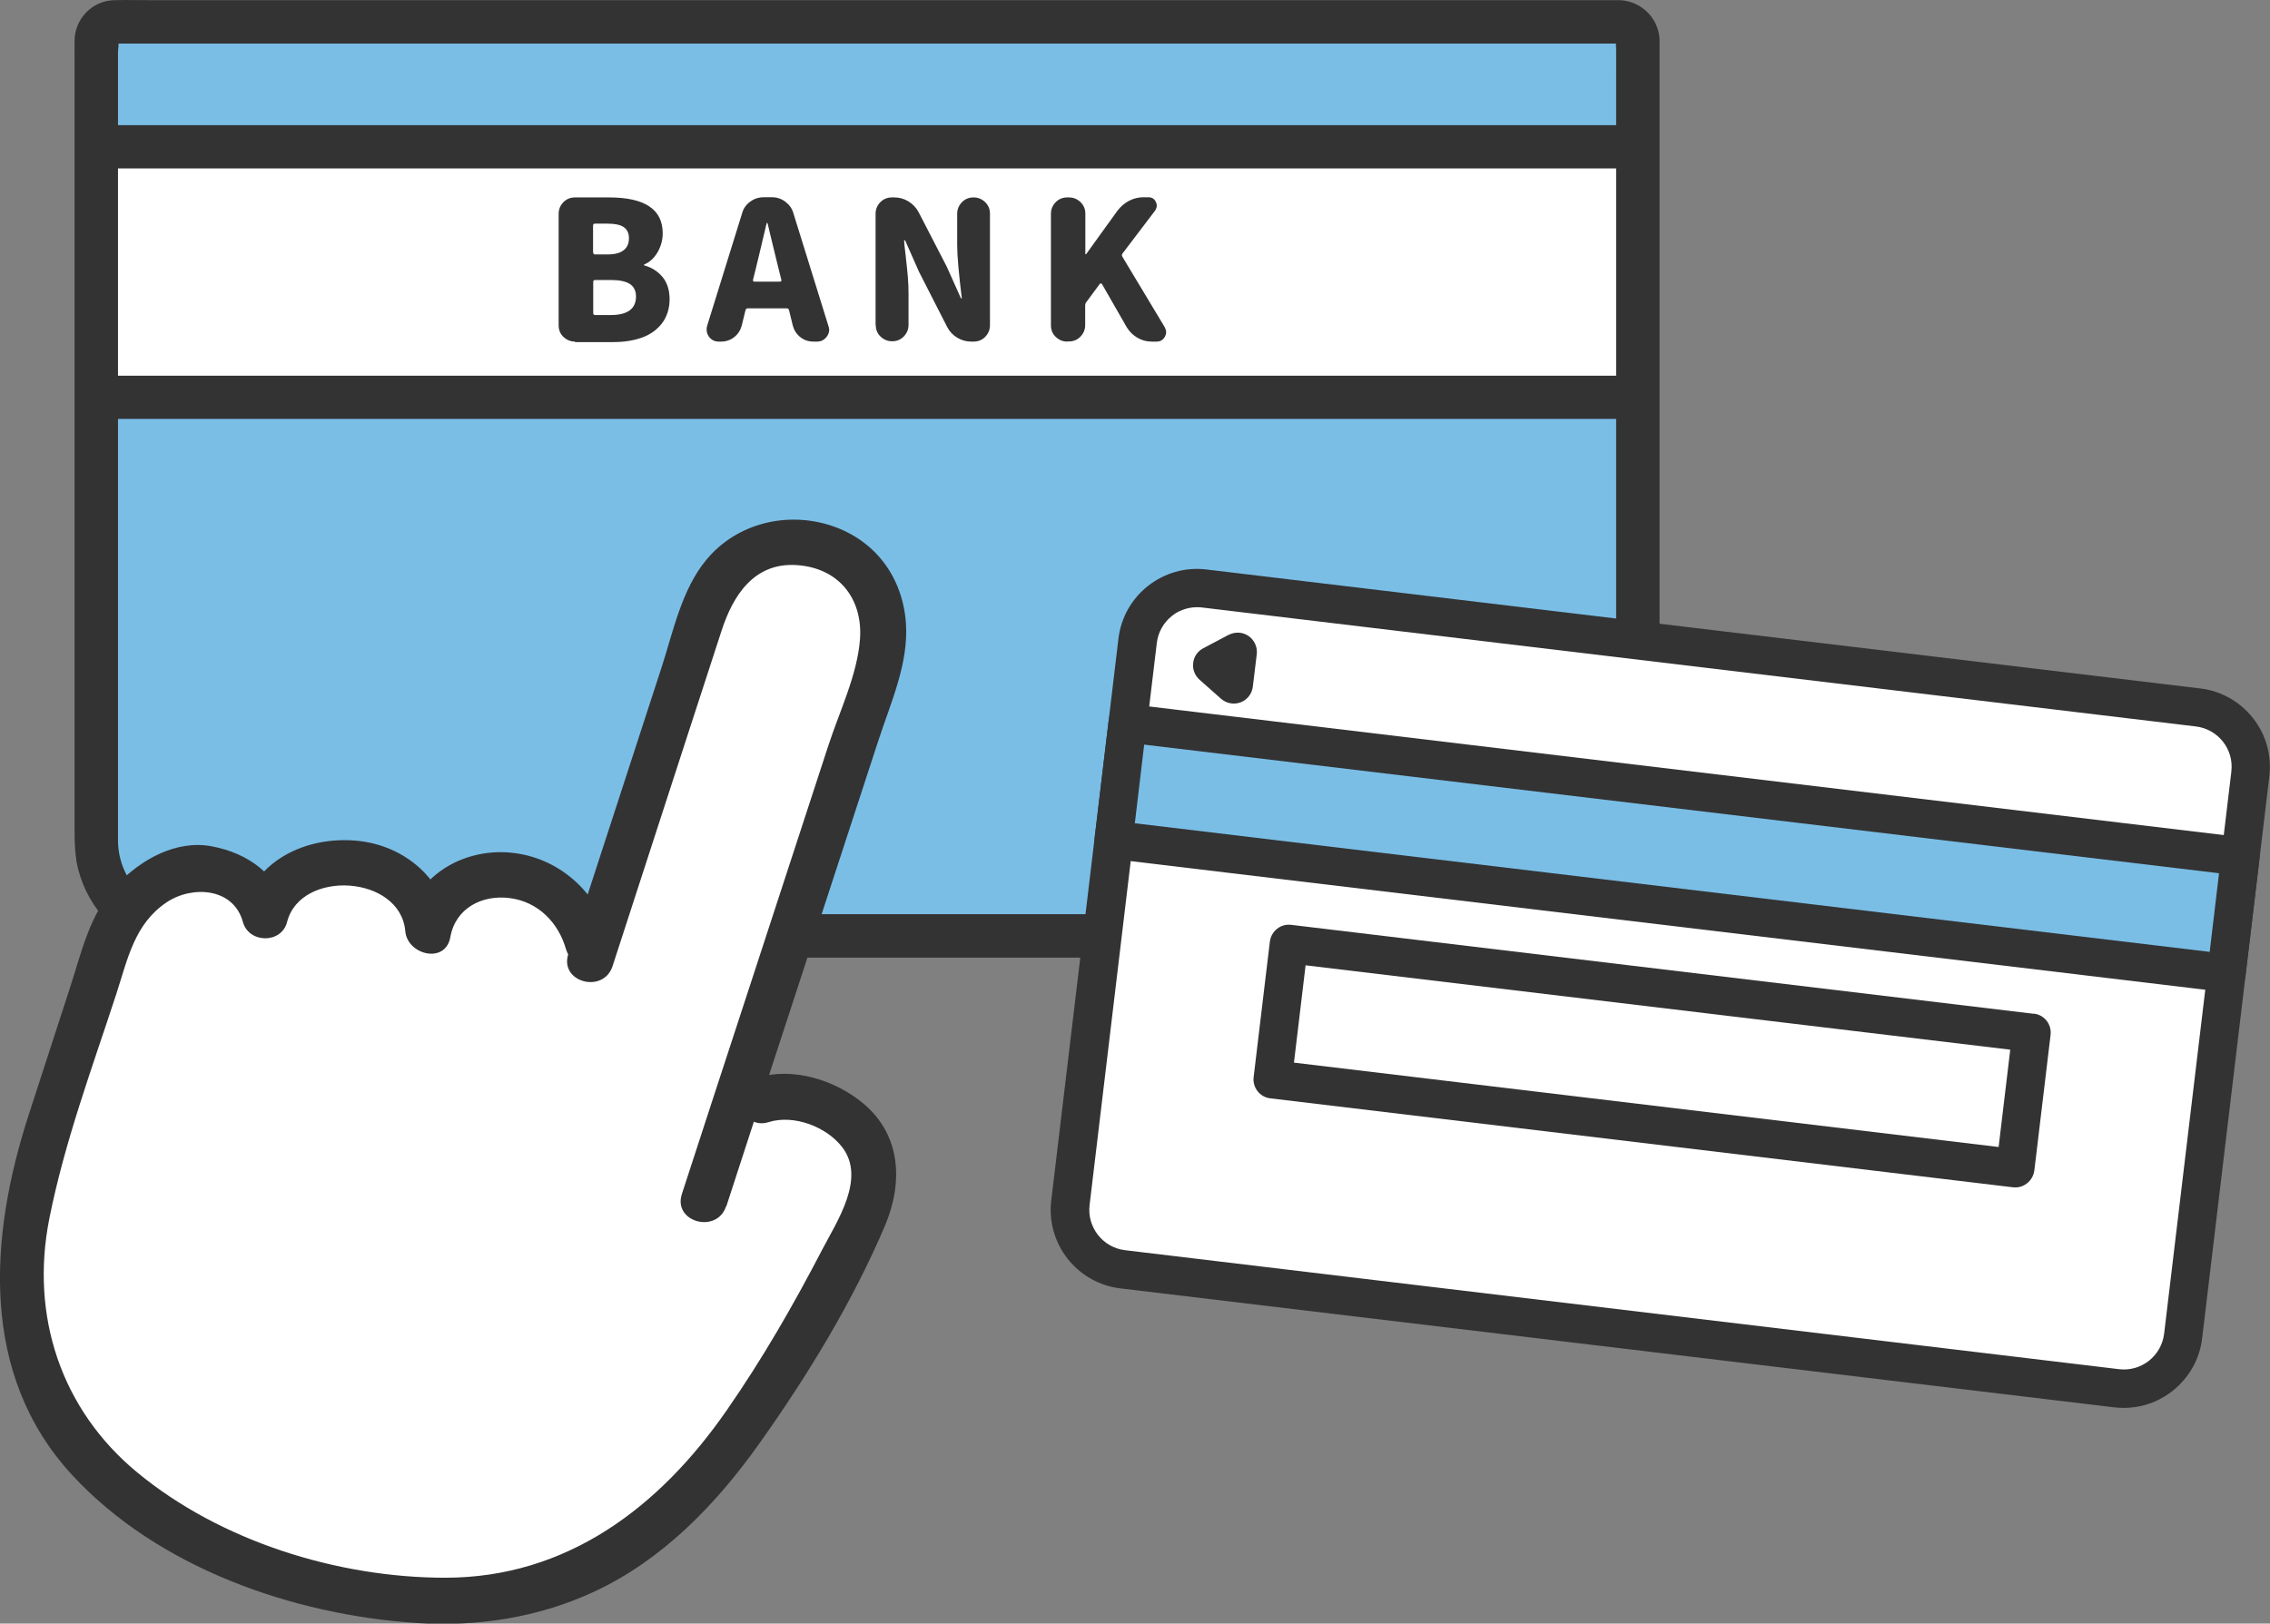
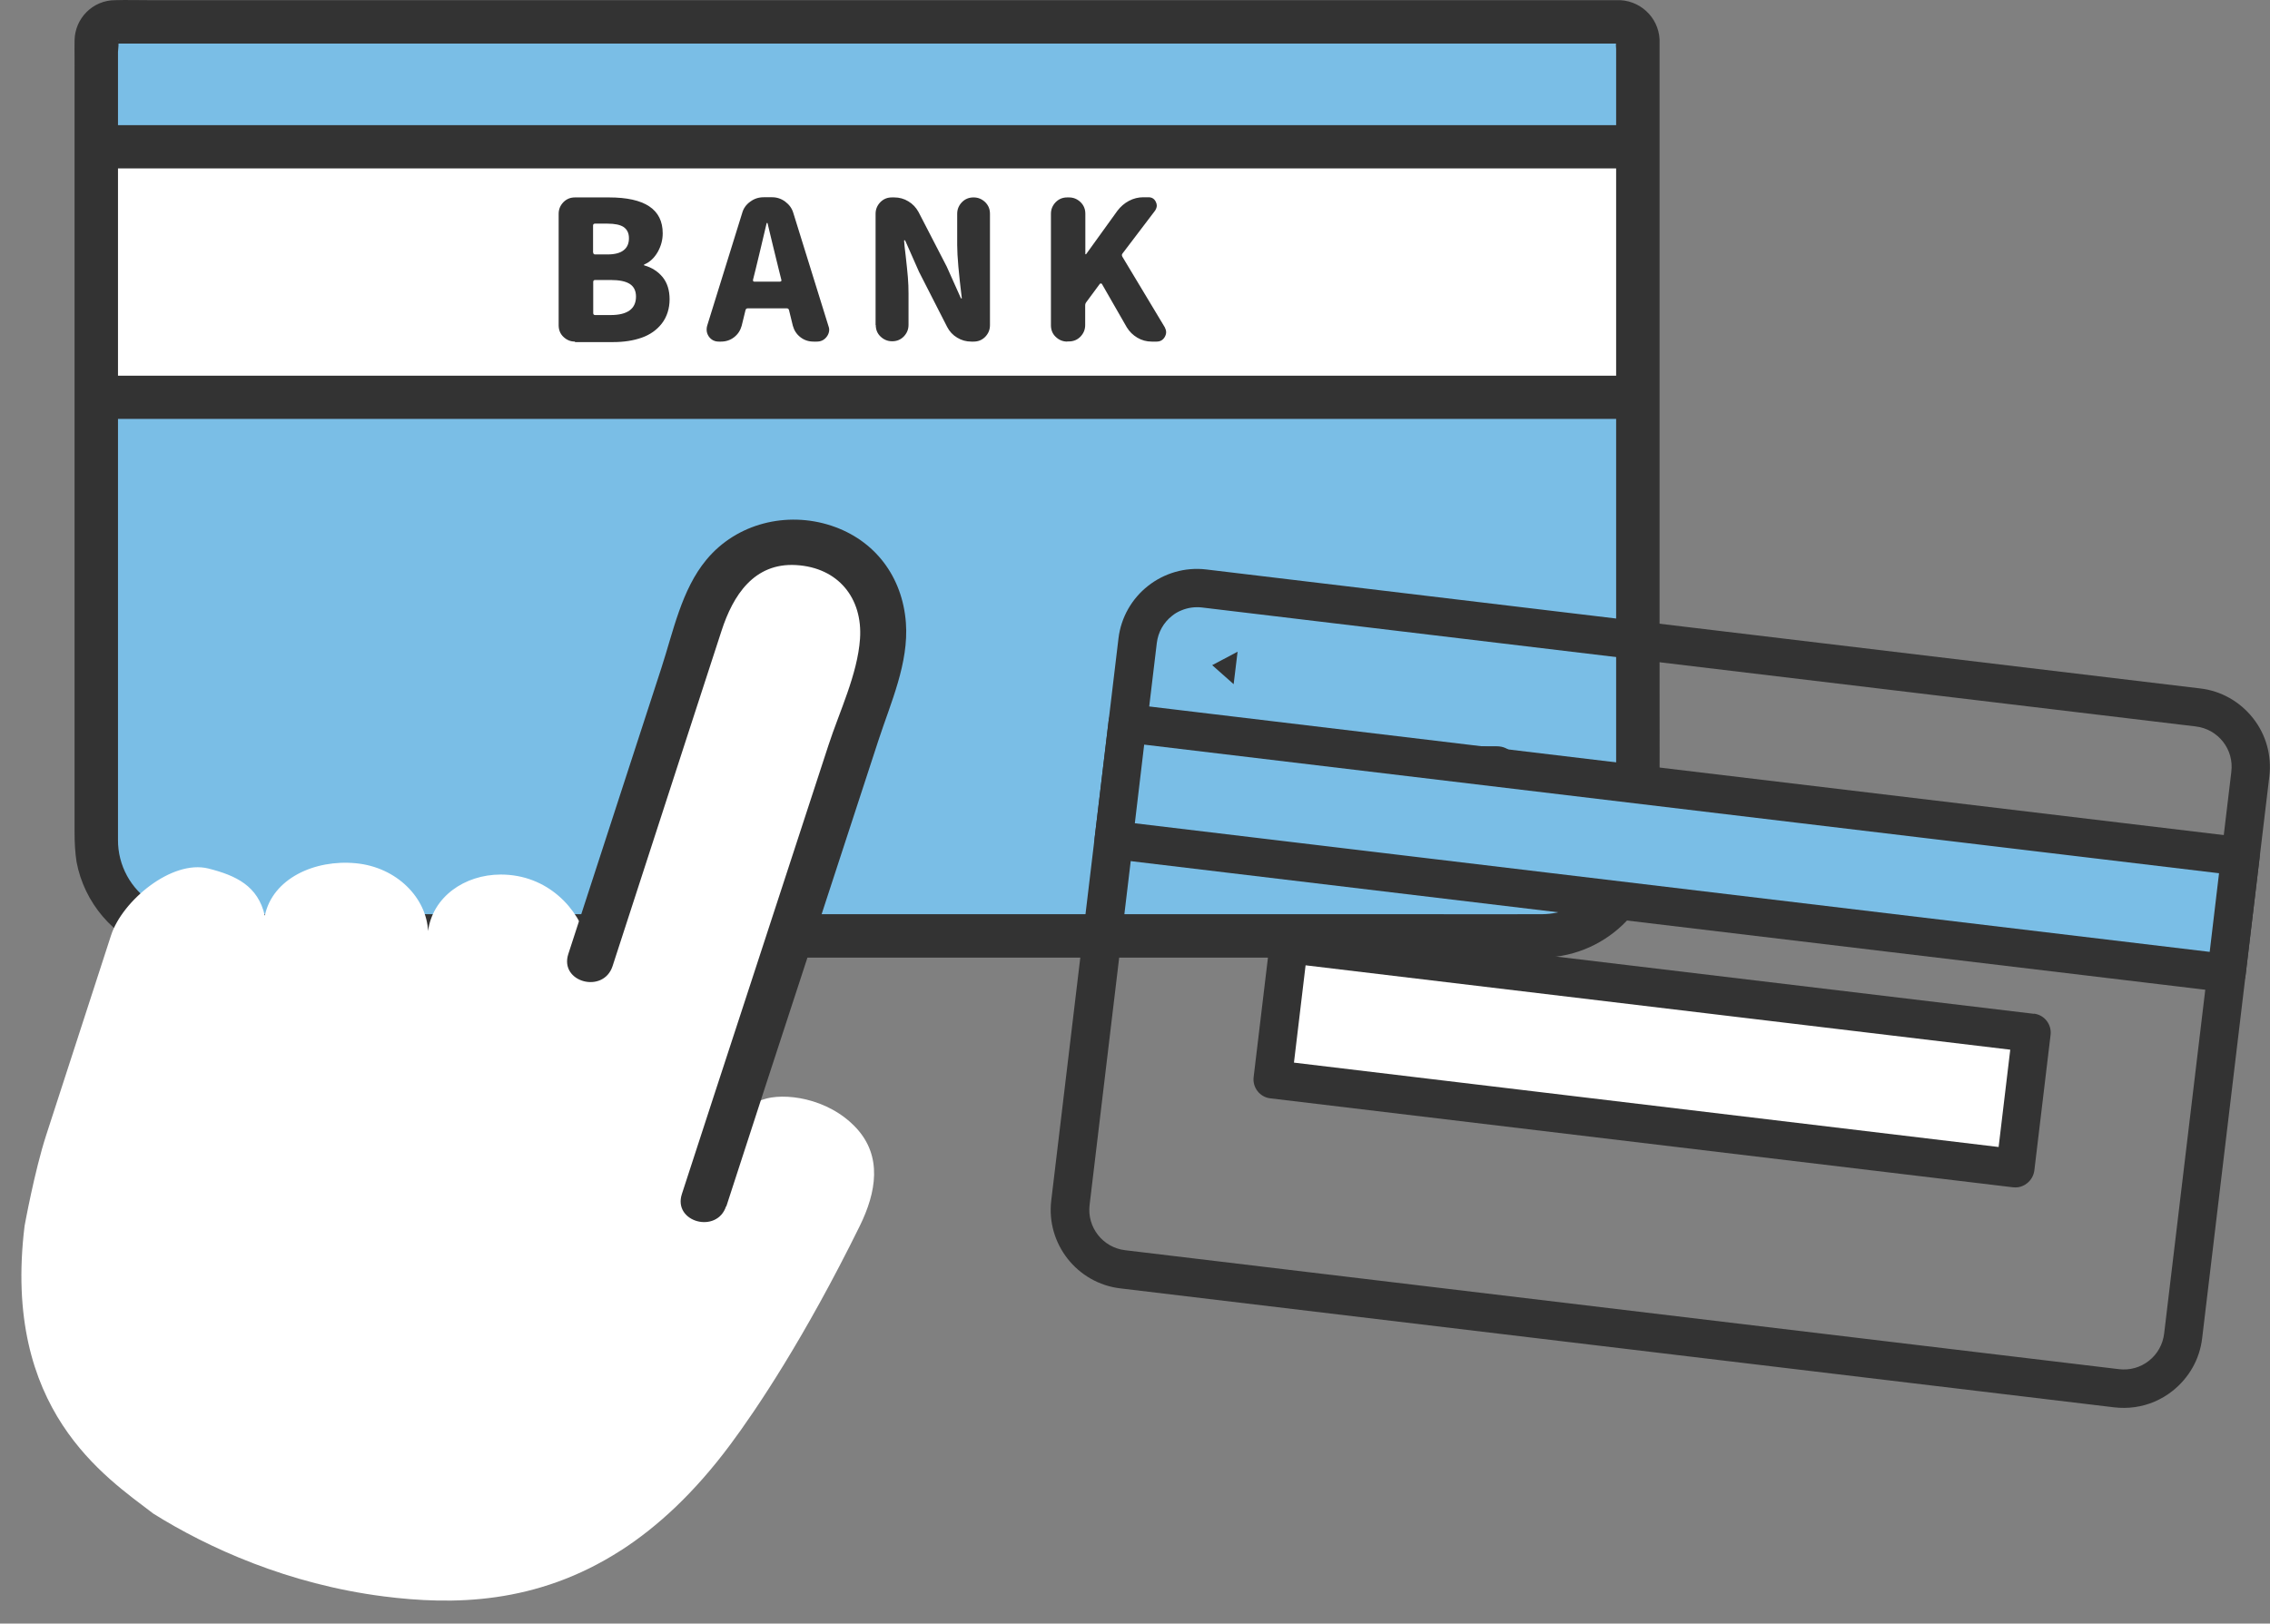
<svg xmlns="http://www.w3.org/2000/svg" id="b" viewBox="0 0 138.52 99.1">
  <rect x="0" y="0" width="138.52" height="99.1" fill="#808080" stroke="none" />
  <defs>
    <style>.d{fill:#fff;}.e{fill:#333;}.f{fill:#7abee6;}</style>
  </defs>
  <g id="c">
    <g>
      <path class="f" d="M98.84,1.33H6.98c-.61,0-1.11,.5-1.11,1.11h0V51.31c0,3.22,2.61,5.82,5.82,5.82H94.12c3.22,0,5.82-2.61,5.82-5.82V2.44c0-.61-.49-1.11-1.1-1.11h0Z" />
      <rect class="d" x="5.87" y="8.95" width="94.07" height="15.29" />
      <path class="e" d="M98.84,.01H9.08C8.4,.01,7.71-.01,7.03,.01c-1.36,0-2.46,1.1-2.48,2.46-.01,.33,0,.66,0,1V50.8c0,.6,.03,1.21,.12,1.8,.47,2.51,2.25,4.59,4.66,5.45,1.15,.35,2.36,.48,3.56,.4H92.47c.58,0,1.16,.01,1.75,0,3.96-.11,7.1-3.38,7.05-7.35,.01-3.93,0-7.85,0-11.78V4c0-.45,0-.89,0-1.34,.07-1.4-1.01-2.58-2.41-2.65h-.02c-.73,0-1.32,.59-1.32,1.32,.01,.72,.6,1.31,1.32,1.32-.26-.02-.16-.34-.22-.1-.02,.15-.02,.29,0,.44V47.71c0,1.17,0,2.33,0,3.49,.02,2.52-2,4.58-4.52,4.6-.02,0-.04,0-.07,0-2.45,.01-4.91,0-7.36,0H12.72c-1.21,0-2.33-.02-3.42-.69-1.32-.84-2.11-2.29-2.1-3.85,0-.33,0-.66,0-.99V3.17c0-.1,.08-.65,0-.73,.17,.17-.5,.22,.06,.22H98.84c1.7,0,1.7-2.64,0-2.64Z" />
      <path class="e" d="M5.88,10.28H99.94c1.7,0,1.7-2.64,0-2.64H5.88c-1.7,0-1.7,2.64,0,2.64Z" />
      <path class="e" d="M5.88,25.57H99.94c1.7,0,1.7-2.64,0-2.64H5.88c-1.7,0-1.7,2.64,0,2.64Z" />
      <g>
        <path class="e" d="M35.09,20.85c-.28,0-.51-.1-.71-.29s-.29-.43-.29-.71v-6.8c0-.28,.1-.51,.29-.71,.2-.2,.43-.29,.71-.29h2.07c2.19,0,3.28,.73,3.28,2.19,0,.4-.1,.78-.31,1.15-.21,.36-.48,.61-.81,.75-.02,0-.02,0-.02,.03s0,.03,.02,.03c.46,.13,.83,.37,1.12,.72,.28,.35,.42,.8,.42,1.35s-.16,1.07-.47,1.47-.72,.69-1.23,.87c-.51,.18-1.09,.27-1.75,.27h-2.33Zm1.11-5.44c0,.08,.04,.12,.12,.12h.76c.44,0,.77-.09,.98-.26,.22-.17,.32-.42,.32-.73s-.11-.53-.32-.68c-.21-.14-.54-.21-.99-.21h-.76c-.08,0-.12,.04-.12,.12v1.65Zm0,3.7c0,.08,.04,.12,.12,.12h.94c1.03,0,1.55-.38,1.55-1.13,0-.35-.13-.61-.38-.77-.25-.16-.64-.24-1.17-.24h-.94c-.08,0-.12,.04-.12,.12v1.91Z" />
        <path class="e" d="M49.64,20.85c-.3,0-.57-.09-.8-.27-.23-.18-.38-.41-.46-.7l-.23-.94c-.02-.08-.06-.12-.14-.12h-2.38c-.08,0-.12,.04-.14,.12l-.23,.94c-.08,.29-.23,.52-.46,.7-.23,.18-.5,.27-.8,.27h-.14c-.25,0-.45-.1-.6-.3-.09-.13-.14-.27-.14-.43,0-.08,.01-.15,.03-.23l2.14-6.89c.08-.29,.25-.52,.49-.69,.24-.18,.51-.27,.82-.27h.52c.29,0,.56,.09,.8,.27,.24,.18,.41,.41,.49,.69l2.14,6.89c.03,.08,.05,.15,.05,.23,0,.15-.05,.3-.15,.43-.15,.2-.35,.3-.6,.3h-.21Zm-3.69-3.77s0,.06,.01,.08c.01,.02,.04,.03,.07,.03h1.57s.05-.01,.07-.03c.02-.02,.02-.05,.01-.08l-.16-.64c-.08-.31-.19-.78-.35-1.43-.15-.64-.27-1.1-.33-1.38,0-.02-.02-.02-.04-.02s-.02,0-.02,.02c-.31,1.31-.53,2.25-.67,2.81l-.16,.64Z" />
        <path class="e" d="M53.43,19.85v-6.8c0-.28,.1-.51,.29-.71,.2-.2,.43-.29,.71-.29h.14c.31,0,.6,.08,.86,.24,.27,.16,.47,.38,.62,.65l1.72,3.33,.86,1.92s.02,.03,.04,.03c.02,0,.03-.01,.02-.03-.18-1.47-.28-2.55-.28-3.23v-1.91c0-.28,.1-.51,.29-.71,.2-.2,.43-.29,.71-.29s.51,.1,.71,.29c.2,.2,.29,.43,.29,.71v6.8c0,.28-.1,.51-.29,.71-.2,.2-.43,.29-.71,.29h-.14c-.31,0-.6-.08-.86-.24-.27-.16-.47-.38-.61-.65l-1.72-3.37-.84-1.9s-.02-.03-.04-.03c-.02,0-.03,.01-.03,.03,0,.12,.04,.44,.1,.95s.1,.94,.13,1.28c.03,.35,.04,.68,.04,.99v1.92c0,.28-.1,.51-.29,.71-.2,.2-.43,.29-.71,.29s-.51-.1-.71-.29-.29-.43-.29-.71Z" />
        <path class="e" d="M65.13,20.85c-.28,0-.51-.1-.71-.29s-.29-.43-.29-.71v-6.8c0-.28,.1-.51,.29-.71,.2-.2,.43-.29,.71-.29h.1c.28,0,.51,.1,.71,.29,.2,.2,.29,.43,.29,.71v2.46s0,.01,.02,.01,.02,0,.03-.01l1.91-2.65c.19-.25,.42-.45,.7-.6s.58-.22,.88-.22h.31c.21,0,.36,.09,.45,.28,.04,.08,.06,.15,.06,.23,0,.1-.04,.2-.1,.3l-1.99,2.62c-.05,.06-.05,.13-.01,.2l2.59,4.31c.05,.1,.08,.2,.08,.3,0,.09-.03,.19-.08,.28-.11,.19-.27,.29-.5,.29h-.3c-.32,0-.61-.08-.88-.24-.27-.16-.48-.37-.64-.63l-1.52-2.65s-.03-.03-.06-.03-.05,.01-.07,.03l-.82,1.11c-.05,.06-.07,.13-.07,.21v1.19c0,.28-.1,.51-.29,.71-.2,.2-.43,.29-.71,.29h-.1Z" />
      </g>
-       <path class="e" d="M73.88,48.19h17.44c1.7,0,1.7-2.64,0-2.64h-17.44c-1.7,0-1.7,2.64,0,2.64Z" />
+       <path class="e" d="M73.88,48.19h17.44c1.7,0,1.7-2.64,0-2.64h-17.44Z" />
    </g>
    <g>
      <path class="d" d="M37.88,94.64c2.25-1.45,4.5-3.53,6.68-6.46,1.58-2.12,4.53-6.5,7.9-13.34,1.03-2.09,1.38-4.26-.2-5.98-1.74-1.88-4.47-2.19-5.72-1.74,0,0-.66,.24-1.77,.64,2.38-7.28,6.29-19.26,8.77-26.88,.85-2.61,.42-6.29-3.19-7.46-3.51-1.14-6.37,.76-7.37,3.84l-6.88,21.16c-.13-.51-.23-.88-.23-.88-.54-2.09-2.46-4.16-5.31-4.16-2.22,0-4.16,1.37-4.44,3.45-.09-2.01-1.89-3.9-4.41-4.14-2.52-.24-5.08,.94-5.55,3.2-.42-1.82-1.75-2.45-3.45-2.88-2.24-.55-5.25,1.98-5.93,4.07-1.35,4.16-2.44,7.51-3.96,12.2-.72,2.22-1.32,5.55-1.32,5.55-1.38,11.23,4.94,15.32,7.86,17.56,3.34,2.09,8.23,4.31,14.06,5.05,4.16,.53,9.3,.52,14.47-2.81Z" />
      <path class="e" d="M44.32,73.64c3.08-9.5,6.2-18.98,9.29-28.47,.75-2.29,1.85-4.7,1.67-7.16-.21-2.8-1.88-5.05-4.57-5.93s-5.75-.15-7.6,2.08c-1.53,1.84-2.03,4.41-2.76,6.64l-5.67,17.43c-.56,1.72,2.14,2.45,2.7,.74l4.49-13.83,2.16-6.64c.7-2.16,1.98-4.16,4.55-4.01s4.07,2.02,3.9,4.5c-.15,2.17-1.26,4.45-1.93,6.51-1.67,5.11-3.34,10.23-5.01,15.34-1.31,4.01-2.63,8.03-3.93,12.04-.56,1.72,2.15,2.45,2.7,.74h0Z" />
-       <path class="e" d="M37.21,57.19c-.82-2.8-3.15-4.89-6.09-5.15s-5.83,1.49-6.35,4.44l2.75,.37c-.27-3.09-2.77-5.28-5.81-5.54s-6.12,1.2-6.9,4.23h2.7c-.6-2.2-2.38-3.46-4.57-3.88s-4.35,.81-5.81,2.35c-1.66,1.75-2.14,4.08-2.87,6.31-.83,2.57-1.66,5.13-2.5,7.7-2.42,7.44-3.03,15.87,2.65,22.02,5.23,5.65,13.43,8.51,20.95,9.02,3.75,.25,7.48-.32,10.9-1.91,4.17-1.94,7.43-5.32,10.06-9.02,2.93-4.12,5.7-8.65,7.68-13.31,1.11-2.62,1-5.51-1.3-7.45-1.72-1.45-4.33-2.27-6.53-1.58-1.71,.54-.98,3.24,.74,2.7,1.54-.48,3.54,.29,4.49,1.54,1.45,1.9-.33,4.52-1.23,6.25-1.75,3.37-3.65,6.67-5.81,9.78-4.1,5.93-9.76,10.24-17.19,10.24-6.57,0-13.72-2.23-18.8-6.43-4.64-3.83-6.54-9.56-5.36-15.49,.93-4.68,2.61-9.19,4.09-13.72,.69-2.12,1.1-4.26,3.06-5.58,1.56-1.05,4.09-.9,4.66,1.19,.36,1.32,2.36,1.35,2.7,0,.83-3.23,6.91-2.86,7.21,.56,.12,1.45,2.45,2.04,2.75,.37,.31-1.76,1.93-2.61,3.65-2.38s2.94,1.5,3.4,3.09c.5,1.73,3.2,.99,2.7-.74h0Z" />
    </g>
    <g>
      <g>
-         <rect class="d" x="80.39" y="26.13" width="41.85" height="68.4" rx="3.66" ry="3.66" transform="translate(29.37 153.75) rotate(-83.17)" />
        <path class="e" d="M134.26,42.02l-60.64-7.26c-2.65-.32-5.06,1.58-5.37,4.22l-4.1,34.29c-.32,2.65,1.58,5.06,4.22,5.37l60.64,7.26c.85,.1,1.7-.02,2.47-.35,.39-.17,.75-.38,1.09-.65,1.01-.8,1.66-1.94,1.81-3.22l4.1-34.29c.15-1.28-.2-2.55-1-3.56-.8-1.01-1.94-1.66-3.22-1.81Zm1.9,5.09l-4.1,34.29c-.08,.66-.41,1.25-.93,1.66-.52,.41-1.17,.59-1.83,.51l-60.64-7.26c-1.36-.16-2.34-1.4-2.17-2.77l4.1-34.29c.08-.66,.41-1.25,.93-1.66,.17-.14,.36-.25,.56-.33,.4-.17,.83-.23,1.27-.18l60.64,7.26c.66,.08,1.25,.41,1.66,.93,.41,.52,.59,1.17,.51,1.83Z" />
      </g>
      <g>
        <rect class="f" x="98.75" y="17.57" width="7.18" height="68.4" transform="translate(38.77 147.23) rotate(-83.17)" />
        <path class="e" d="M136.86,51.11l-67.91-8.13c-.64-.08-1.23,.38-1.3,1.02l-.85,7.12c-.04,.31,.05,.62,.24,.86,.19,.24,.47,.4,.78,.44l67.91,8.13c.21,.03,.42,0,.6-.09,.37-.16,.65-.51,.7-.94l.85-7.12c.04-.31-.05-.62-.24-.86-.19-.24-.47-.4-.78-.44Zm-2.02,6.99l-65.59-7.85,.57-4.8,65.59,7.85-.57,4.8Z" />
      </g>
      <g>
        <polygon class="e" points="75.28 41.76 75.52 39.78 73.97 40.6 75.28 41.76" />
-         <path class="e" d="M74.97,38.75l-1.55,.82c-.34,.18-.57,.51-.61,.9-.05,.38,.1,.76,.39,1.02l1.31,1.16c.33,.29,.79,.37,1.19,.22l.05-.02c.38-.16,.65-.52,.7-.94l.24-1.98c.05-.43-.14-.86-.5-1.11-.36-.25-.83-.27-1.21-.07Z" />
      </g>
      <g>
        <rect class="d" x="96.66" y="41.64" width="8.33" height="45.65" transform="translate(24.83 156.9) rotate(-83.17)" />
        <path class="e" d="M124.11,61.88l-45.32-5.43c-.31-.04-.62,.05-.86,.24-.24,.19-.4,.47-.44,.78l-.99,8.27c-.08,.64,.38,1.23,1.02,1.3l45.32,5.43c.21,.02,.41,0,.6-.09,.09-.04,.18-.09,.26-.16,.24-.19,.4-.47,.44-.78l.99-8.27c.08-.64-.38-1.23-1.02-1.3Zm-2.15,8.13l-43-5.15,.71-5.94,43,5.15-.71,5.94Z" />
      </g>
    </g>
  </g>
</svg>